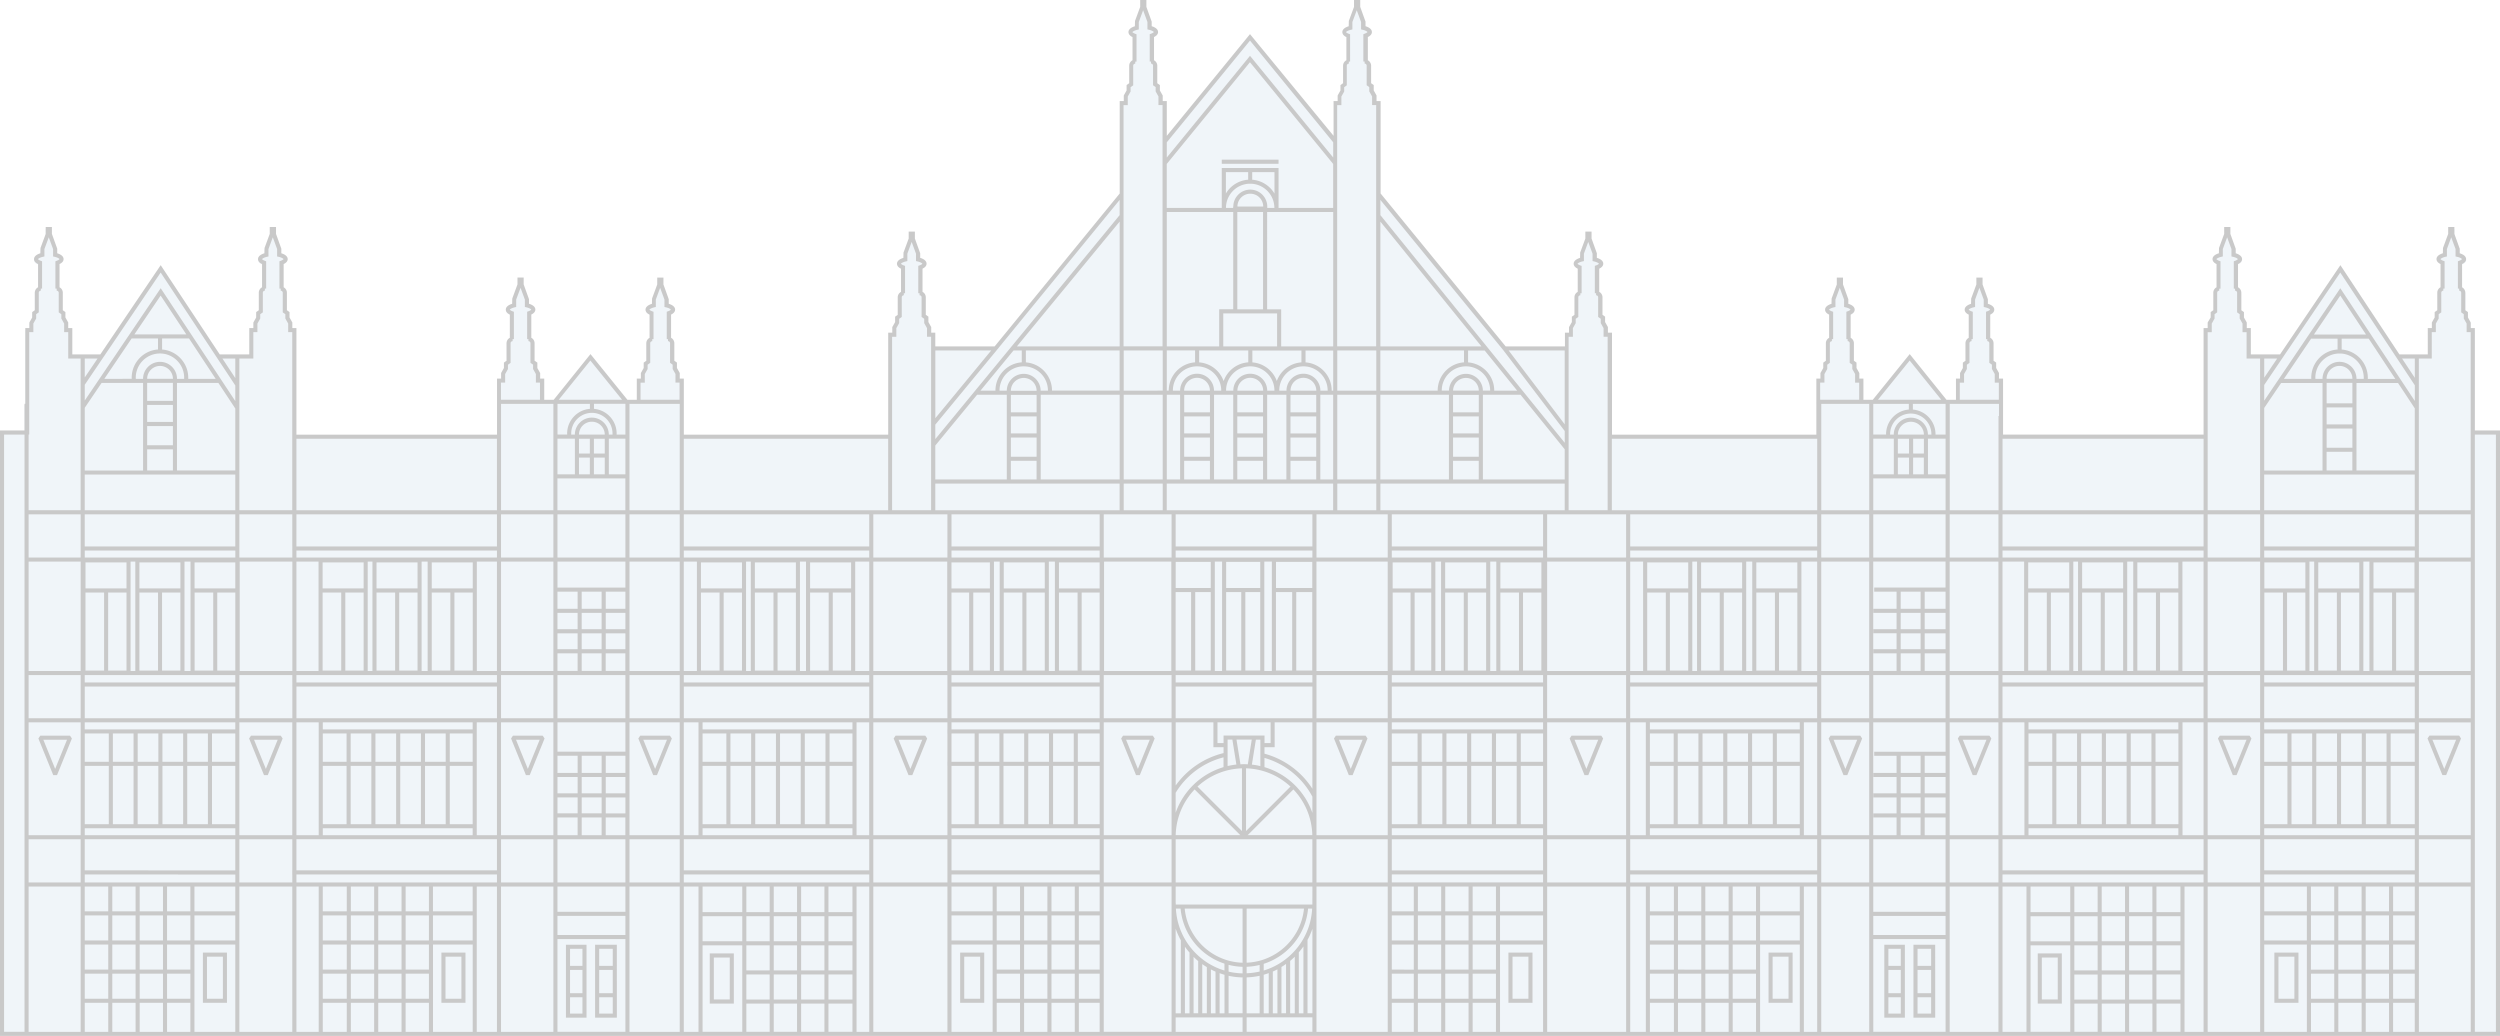
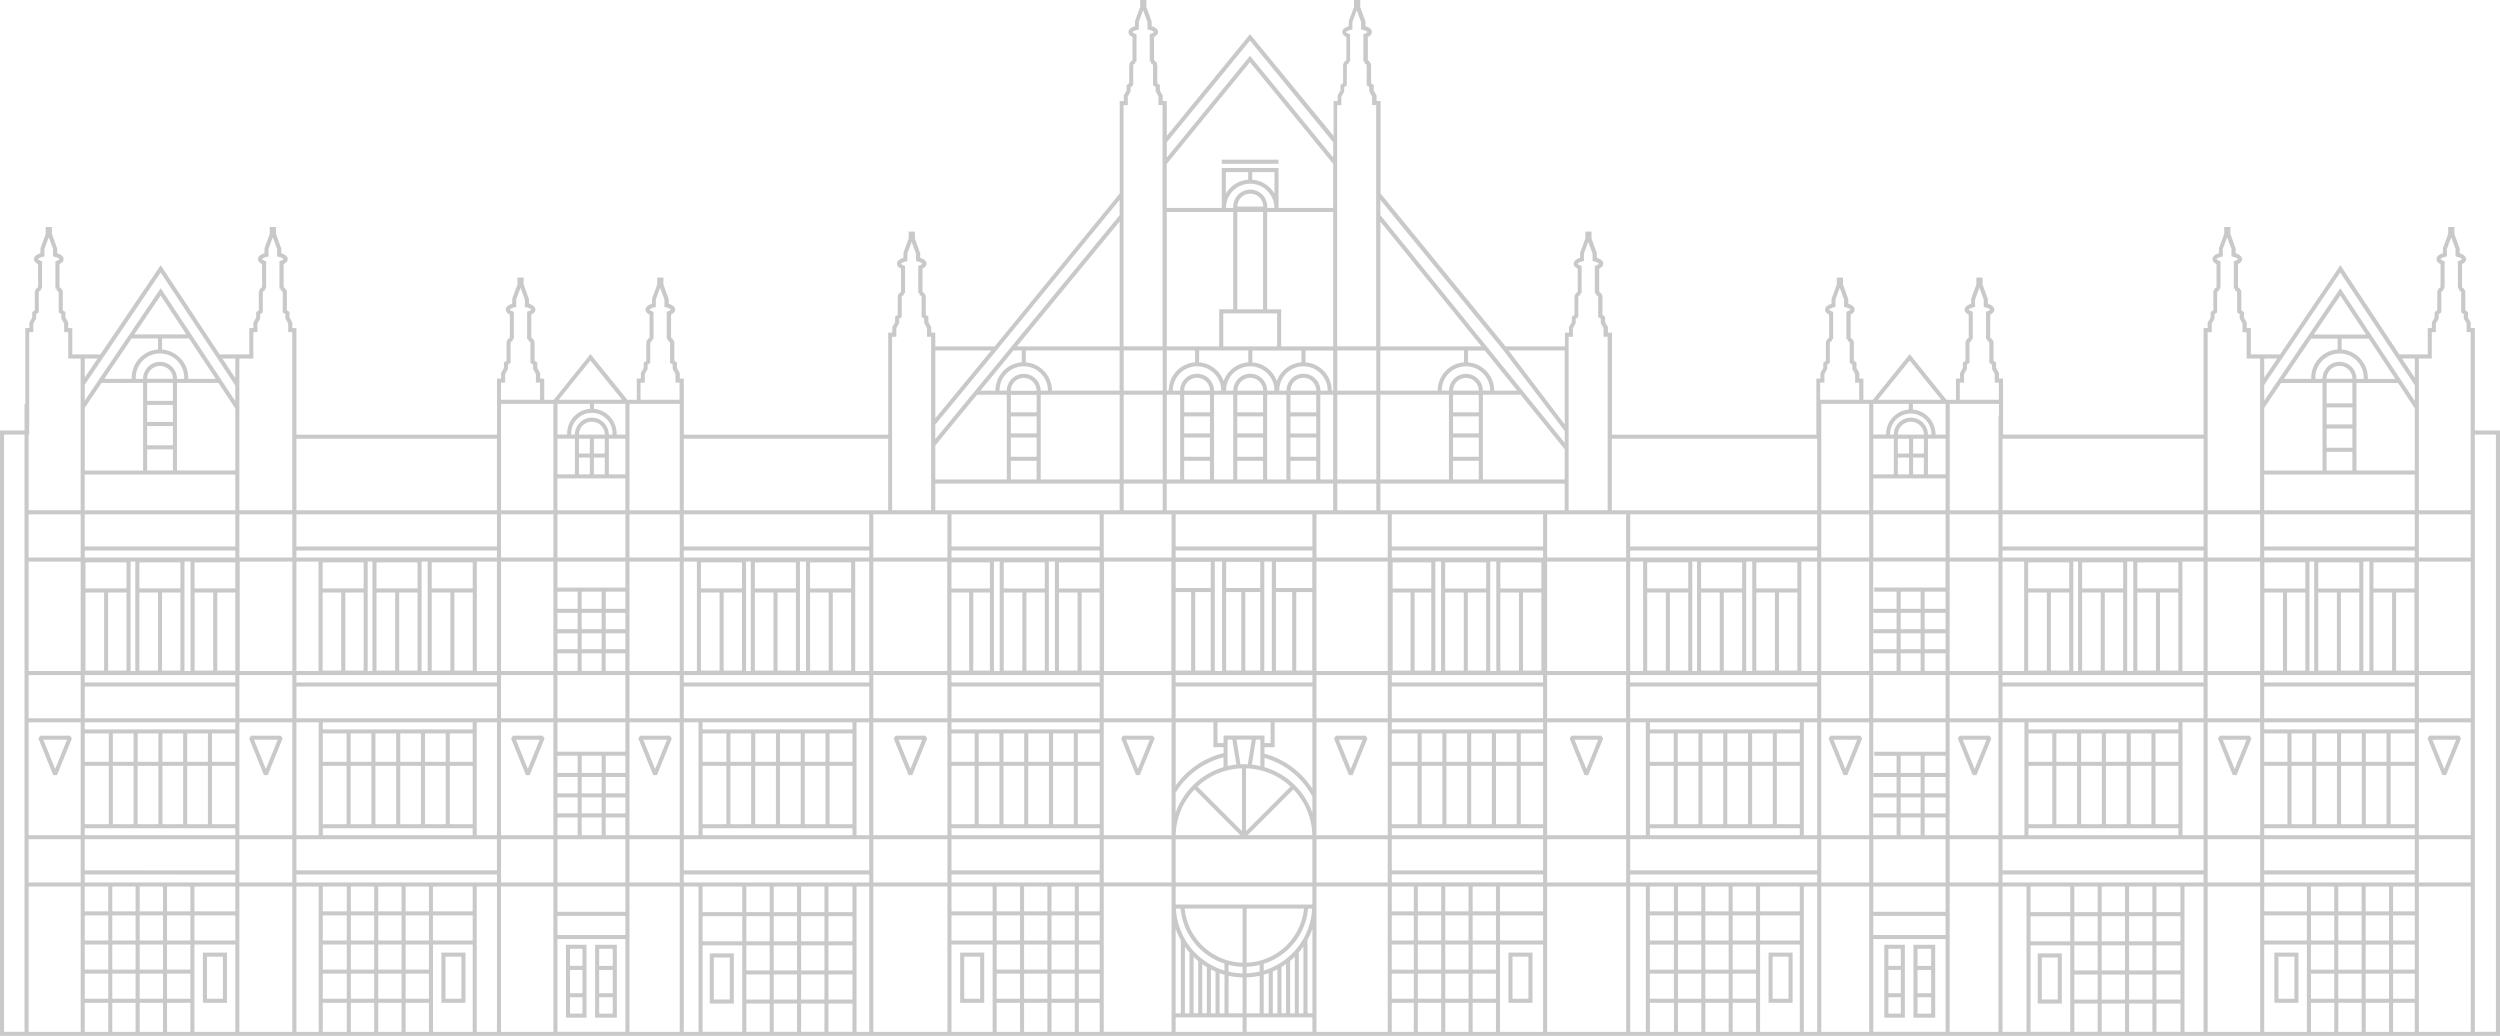
<svg xmlns="http://www.w3.org/2000/svg" width="1156" height="479" fill="none">
-   <path fill-rule="evenodd" clip-rule="evenodd" d="M1144.41 200.013v-47.344h-1.89v-2.929l-1.3-2.319v-2.366l-1.22-.849v-8.345c0-.627-.24-1.23-.69-1.675a2.396 2.396 0 00-.83-.54v-11.337c.47-.207.89-.437 1.2-.715.39-.326.69-.754.69-1.27 0-.302-.14-.58-.31-.81a3.17 3.17 0 00-.71-.651c-.49-.35-1.16-.659-1.93-.889v-2.573l-2.46-6.645v-2.811h-1.95v2.811l-2.46 6.645v2.565c-.76.214-1.43.484-1.93.809-.56.366-1.04.882-1.04 1.541 0 .587.27 1.024.7 1.357.31.254.73.453 1.19.636v11.337c-.31.119-.59.302-.83.54a2.387 2.387 0 00-.69 1.675v8.345l-1.22.849v2.366l-1.3 2.319v2.929h-1.88v12.196h-13.93l-27.05-40.905-27.7 40.905h-14.2v-12.196h-1.88v-2.937l-1.33-2.319v-2.366l-1.2-.849v-8.345a2.396 2.396 0 00-1.51-2.207v-11.345c.47-.207.89-.437 1.2-.715.38-.325.68-.754.68-1.27 0-.302-.14-.58-.3-.81-.19-.23-.42-.453-.71-.651-.5-.35-1.17-.659-1.95-.889v-2.573l-2.57-6.645v-2.803h-1.93v2.811l-2.48 6.645v2.565c-.76.214-1.42.484-1.92.809-.57.366-1.03.882-1.03 1.541 0 .587.27 1.024.69 1.357.32.254.74.453 1.2.636v11.337c-.3.119-.59.302-.82.532a2.387 2.387 0 00-.69 1.675v8.345l-1.21.849v2.366l-1.32 2.319v2.937h-1.89v49.361h-93.677v-26.01h-1.882v-2.93l-1.31-2.342v-2.358l-1.262-.866v-8.336c0-.627-.247-1.231-.691-1.675a2.368 2.368 0 00-.818-.532v-11.338c.476-.199.889-.429 1.207-.707.389-.333.683-.762.683-1.286 0-.31-.135-.587-.318-.818a2.865 2.865 0 00-.714-.643c-.501-.333-1.16-.619-1.938-.81v-2.628l-2.453-6.645v-2.811h-1.937v2.811l-2.47 6.645v2.565c-.762.206-1.421.476-1.921.794-.548.349-1.024.841-1.024 1.469 0 .547.27.984.675 1.318.317.27.738.484 1.207.674v11.33a2.366 2.366 0 00-1.525 2.215v8.416l-1.23.866v2.35L907 173.09v2.93h-1.89v9.797h-4.962l-16.824-20.857-16.864 20.857h-4.962v-9.797h-1.89v-2.93l-1.302-2.342v-2.35l-1.23-.866v-8.344c0-.627-.247-1.231-.691-1.675a2.296 2.296 0 00-.818-.532v-11.338c.476-.199.889-.429 1.207-.707.389-.333.683-.762.683-1.286 0-.302-.135-.58-.31-.818a2.954 2.954 0 00-.707-.643c-.5-.333-1.159-.619-1.929-.81v-2.628l-2.477-6.645v-2.811h-1.929v2.811l-2.462 6.645v2.557c-.802.206-1.476.476-1.969.802-.555.357-.992.849-.992 1.461 0 .548.278.984.675 1.318.317.27.738.484 1.215.675v11.337a2.374 2.374 0 00-1.517 2.207v8.424l-1.207.866v2.35l-1.302 2.342v2.93h-1.89v9.797h-.595v.953h.595v15.26h-95.671v-47.193h-1.89v-2.969l-1.302-2.343v-2.374l-1.207-.849v-8.345a2.37 2.37 0 00-1.524-2.215v-11.337c.476-.199.889-.437 1.207-.707.389-.326.683-.754.683-1.278 0-.302-.135-.58-.31-.81a2.834 2.834 0 00-.715-.643c-.492-.334-1.159-.627-1.929-.81v-2.684l-2.453-6.645v-2.747h-1.882v2.803l-2.549 6.589v2.565c-.762.206-1.421.468-1.921.786-.548.349-1.04.841-1.04 1.477 0 .555.278.992.683 1.318.317.262.738.476 1.207.666v11.338a2.366 2.366 0 00-1.525 2.215v8.345l-1.207.849v2.501l-1.302 2.342v2.97h-1.889v6.32h-28.083l-.087-.111-.024.015-58.038-70.932v-42.42h-1.89v-2.93l-1.302-2.319v-2.366l-1.206-.85v-8.368a2.37 2.37 0 00-.691-1.675 2.38 2.38 0 00-.818-.532V17.34c.476-.199.889-.43 1.207-.7.381-.325.683-.753.683-1.27 0-.301-.135-.587-.31-.817a3.224 3.224 0 00-.715-.667c-.508-.357-1.183-.675-1.969-.873v-2.557l-2.453-6.645V1h-1.937v2.81l-2.477 6.646v2.565c-.762.206-1.421.476-1.922.81-.563.373-1.024.889-1.024 1.548 0 .587.27 1.024.691 1.35.318.253.738.444 1.199.619v11.33a2.37 2.37 0 00-1.525 2.215v8.36l-1.206.85v2.365l-1.303 2.319v2.93h-1.889v11.806h-.016v5.097L578 17.054l-38.975 47.59V47.716h-1.89v-2.93l-1.302-2.318v-2.366l-1.207-.85v-8.368a2.366 2.366 0 00-1.524-2.215V17.34c.476-.198.889-.428 1.207-.698.381-.326.682-.754.682-1.27 0-.302-.135-.58-.309-.81a3.351 3.351 0 00-.707-.66c-.492-.349-1.159-.666-1.937-.888v-2.565l-2.469-6.637V1h-1.938v2.81l-2.453 6.646v2.565c-.762.206-1.429.476-1.929.81-.564.373-1.032.889-1.032 1.548 0 .587.27 1.024.69 1.35.318.253.739.444 1.199.619v11.337a2.51 2.51 0 00-.817.532 2.366 2.366 0 00-.691 1.675v8.36l-1.207.85v2.366l-1.302 2.319v2.93h-1.89v33.226h-.055v9.266l-58.046 70.924h-28.194v-6.288h-1.889v-2.97l-1.318-2.342v-2.366l-1.207-.849v-8.345a2.366 2.366 0 00-1.525-2.215V124.42c.485-.198.898-.436 1.215-.706.389-.334.675-.762.675-1.278 0-.31-.135-.588-.31-.818a2.94 2.94 0 00-.714-.643c-.5-.334-1.159-.62-1.938-.81v-2.684l-2.453-6.645v-2.747h-1.953v2.81l-2.437 6.59v2.565c-.763.206-1.422.468-1.914.786-.548.349-1.032.841-1.032 1.476 0 .556.278.993.683 1.318.317.262.738.477 1.207.667v11.338a2.366 2.366 0 00-1.525 2.215v8.345l-1.207.849v2.501l-1.302 2.342v2.97h-1.889v42.683h-.016v4.509H315.51v-26.01h-1.889v-2.929l-1.303-2.342v-2.35l-1.206-.866v-8.344a2.367 2.367 0 00-1.509-2.208v-11.337c.477-.199.889-.429 1.207-.707.389-.333.683-.762.683-1.286 0-.302-.135-.58-.31-.818a2.865 2.865 0 00-.714-.643c-.501-.333-1.168-.627-1.946-.81v-2.628l-2.453-6.645v-2.811h-1.937v2.811l-2.477 6.645v2.565c-.763.206-1.422.476-1.914.794-.548.349-1.032.841-1.032 1.468 0 .548.278.985.675 1.318.318.27.738.485 1.215.675v11.338c-.302.119-.58.302-.818.532a2.366 2.366 0 00-.691 1.675v8.416l-1.23.866v2.35l-1.303 2.342v2.929h-1.889v9.798h-4.962l-16.864-20.857-16.824 20.857h-4.962v-9.798h-1.89v-2.929l-1.302-2.342v-2.35l-1.23-.866v-8.344a2.371 2.371 0 00-1.525-2.216v-11.337c.476-.199.889-.429 1.207-.707.389-.333.675-.762.675-1.286 0-.302-.135-.58-.31-.818a2.865 2.865 0 00-.714-.643c-.493-.333-1.16-.619-1.93-.81v-2.628l-2.477-6.645v-2.811h-1.937v2.803l-2.644 6.645v2.573c-.762.206-1.429.476-1.929.794-.548.349-1.04.841-1.04 1.469 0 .547.277.984.674 1.317.318.27.739.485 1.215.675v11.338a2.526 2.526 0 00-.818.532 2.37 2.37 0 00-.69 1.675v8.424l-1.207.866v2.35l-1.302 2.342v2.929h-1.89v11.195h-.04v14.815h-93.71v-49.36h-1.89v-2.937l-1.318-2.319v-2.366l-1.207-.849v-8.345a2.37 2.37 0 00-.69-1.675 2.382 2.382 0 00-.818-.532v-11.346c.476-.206.889-.436 1.207-.714.381-.326.683-.754.683-1.27 0-.302-.135-.58-.31-.81a3.108 3.108 0 00-.707-.651c-.5-.35-1.167-.659-1.953-.89v-2.572l-2.453-6.645v-2.811h-1.953v2.811l-2.477 6.645v2.564c-.763.215-1.422.485-1.922.81-.564.366-1.024.882-1.024 1.541 0 .587.27 1.024.691 1.357.317.254.738.453 1.199.635v11.338c-.302.119-.58.302-.818.532a2.366 2.366 0 00-.691 1.675v8.345l-1.207.849v2.366l-1.326 2.319v2.937h-1.889v12.195h-14.395l-27.066-40.904L46.2 164.88H32.528v-12.195h-1.89v-2.929l-1.301-2.319v-2.366l-1.207-.849v-8.345a2.368 2.368 0 00-1.524-2.215v-11.338c.484-.206.897-.444 1.214-.714.381-.334.667-.754.667-1.27 0-.302-.135-.58-.31-.81a3.103 3.103 0 00-.706-.651c-.5-.35-1.167-.659-1.945-.89v-2.572l-2.454-6.645v-2.811H21.12v2.811l-2.453 6.645v2.564c-.762.215-1.421.485-1.922.81-.563.366-1.024.882-1.024 1.541 0 .587.27 1.024.683 1.357.318.254.739.453 1.199.635v11.33a2.368 2.368 0 00-1.548 2.223v8.345l-1.207.849v2.366l-1.302 2.319v2.929h-1.89v34.545h-.301v12.791H0v278.941h1156V200.013h-11.59z" fill="#025EA1" fill-opacity=".06" />
  <g clip-path="url(#clip0_0_141)" fill="#C9C9C9">
    <path d="M1144.36 199.058v-47.353h-1.89v-2.586l-1.3-2.323v-2.492l-1.21-.849v-8.1c0-1.095-.62-2.039-1.51-2.511v-10.743c1.53-.718 1.87-1.624 1.87-2.285 0-1.171-1.04-2.115-2.96-2.7v-2.133l-2.46-6.816v-3.191h-2.86v3.191l-2.4 6.495-.06 2.454c-1.9.585-2.94 1.529-2.94 2.7 0 .661.34 1.567 1.87 2.285v10.743a2.805 2.805 0 00-1.51 2.511v8.1l-1.21.849v2.492l-1.3 2.323v2.586h-1.89v12.178h-13.11l-27.29-41.273-27.92 41.273h-13.5v-12.178h-1.88v-2.586l-1.3-2.323v-2.492l-1.21-.849v-8.1c0-1.095-.62-2.039-1.53-2.511v-10.743c1.53-.718 1.87-1.624 1.87-2.285 0-1.171-1.04-2.115-2.95-2.7v-2.133l-2.45-6.816v-3.191h-2.87v3.191l-2.39 6.495-.06 2.454c-1.91.585-2.94 1.529-2.94 2.7 0 .661.34 1.567 1.86 2.285v10.743c-.9.472-1.5 1.416-1.5 2.511v8.1l-1.21.849v2.492l-1.4 2.323v2.586h-1.89v49.26h-92.719v-25.904h-1.887v-2.587l-1.301-2.322v-2.493l-1.208-.849v-8.1a2.83 2.83 0 00-1.529-2.511v-10.743c1.529-.718 1.868-1.624 1.868-2.285 0-1.17-1.037-2.114-2.962-2.7v-2.114l-2.453-6.816v-3.191h-2.868v3.191l-2.396 6.495-.057 2.454c-1.906.586-2.944 1.53-2.944 2.7 0 .661.34 1.567 1.868 2.285v10.743a2.814 2.814 0 00-1.509 2.511v8.1l-1.208.849v2.493l-1.302 2.322v2.587h-1.887v9.799h-4.358l-17.02-21.147-17.096 21.147h-4.321v-9.799h-1.887v-2.587l-1.302-2.322v-2.512l-1.207-.849v-8.1a2.849 2.849 0 00-1.51-2.511v-10.743c1.528-.718 1.868-1.624 1.868-2.285 0-1.17-1.038-2.114-2.943-2.7v-2.114l-2.453-6.816v-3.191h-2.869v3.191l-2.396 6.495-.057 2.454c-1.905.586-2.962 1.53-2.962 2.7 0 .661.34 1.567 1.868 2.285v10.743a2.813 2.813 0 00-1.51 2.511v8.1l-1.207.849v2.493l-1.302 2.322v2.587h-1.887v25.923h-94.497v-47.164h-1.887v-2.606l-1.302-2.322v-2.492l-1.207-.85v-8.1a2.849 2.849 0 00-1.51-2.511v-10.743c1.529-.717 1.868-1.623 1.868-2.284 0-1.171-1.038-2.115-2.962-2.7v-2.115l-2.453-6.816v-3.191h-2.868v3.191l-2.397 6.495-.056 2.455c-1.906.585-2.944 1.529-2.944 2.7 0 .66.34 1.567 1.868 2.284v10.743a2.812 2.812 0 00-1.509 2.511v8.1l-1.208.85v2.492l-1.302 2.322v2.587h-1.887v6.344h-27.398L638.4 89.475V46.73h-1.887v-2.587l-1.302-2.322v-2.493l-1.207-.85v-8.1a2.848 2.848 0 00-1.51-2.51V17.106c1.529-.718 1.868-1.624 1.868-2.285 0-1.17-1.038-2.114-2.943-2.7v-2.114l-2.453-6.816V0h-2.869v3.19l-2.396 6.496-.057 2.454c-1.905.585-2.943 1.53-2.943 2.7 0 .66.34 1.567 1.868 2.285v10.743a2.829 2.829 0 00-1.528 2.51v8.1l-1.208.85v2.492l-1.302 2.323v2.586h-1.887v16.068L578 15.784l-38.474 47.032V46.748h-1.887v-2.586l-1.302-2.323v-2.492l-1.208-.85v-8.1a2.847 2.847 0 00-1.509-2.51V17.106c1.528-.718 1.868-1.624 1.868-2.285 0-1.17-1.038-2.114-2.944-2.7v-2.114l-2.453-6.816V0h-2.868v3.19l-2.396 6.496-.057 2.454c-1.906.585-2.962 1.53-2.962 2.7 0 .66.339 1.567 1.868 2.285v10.743a2.83 2.83 0 00-1.529 2.51v8.1l-1.207.85v2.492l-1.302 2.323v2.586h-1.887v42.746l-57.834 70.708h-27.436v-6.344h-1.887v-2.606l-1.302-2.322v-2.492l-1.207-.85v-8.1a2.849 2.849 0 00-1.51-2.511v-10.743c1.528-.717 1.868-1.623 1.868-2.284 0-1.171-1.038-2.115-2.944-2.7v-2.115l-2.453-6.816v-3.191h-2.868v3.191l-2.396 6.495-.057 2.455c-1.905.585-2.962 1.529-2.962 2.7 0 .66.34 1.567 1.868 2.284v10.743a2.829 2.829 0 00-1.528 2.511v8.1l-1.208.85v2.492l-1.302 2.322v2.587h-1.887v47.145h-94.497v-25.923h-1.887v-2.587l-1.302-2.322v-2.493l-1.207-.849v-8.1a2.849 2.849 0 00-1.51-2.511v-10.743c1.529-.718 1.868-1.624 1.868-2.285 0-1.17-1.037-2.114-2.943-2.7v-2.114l-2.453-6.816v-3.191h-2.868v3.191l-2.397 6.495-.056 2.454c-1.906.586-2.963 1.53-2.963 2.7 0 .661.34 1.567 1.868 2.285v10.743a2.812 2.812 0 00-1.509 2.511v8.1l-1.208.849v2.493l-1.302 2.322v2.587h-1.887v9.799h-4.321l-17.095-21.147-17.02 21.147h-4.359v-9.799h-1.887v-2.587l-1.302-2.322v-2.512l-1.283-.868v-8.1a2.849 2.849 0 00-1.51-2.511v-10.743c1.529-.717 1.868-1.624 1.868-2.285 0-1.17-1.037-2.114-2.943-2.699v-2.115l-2.453-6.816v-3.191h-2.868v3.191l-2.397 6.495-.056 2.454c-1.906.586-2.944 1.53-2.944 2.7 0 .661.34 1.567 1.868 2.285v10.743a2.83 2.83 0 00-1.528 2.511v8.1l-1.208.849v2.493l-1.302 2.322v2.587h-1.887v25.923h-92.76v-49.279h-1.887v-2.586l-1.302-2.323v-2.492l-1.208-.849v-8.1a2.85 2.85 0 00-1.509-2.511v-10.743c1.528-.718 1.868-1.624 1.868-2.285 0-1.171-1.038-2.115-2.944-2.7v-2.133l-2.453-6.816v-3.191h-2.906v3.191l-2.396 6.495-.057 2.454c-1.906.585-2.962 1.529-2.962 2.7 0 .661.339 1.548 1.868 2.285v10.743a2.813 2.813 0 00-1.51 2.511v8.1l-1.207.849v2.492l-1.302 2.323v2.586h-1.887v12.178H101.61L74.307 122.61 46.38 163.883H33.436v-12.178H31.55v-2.586l-1.302-2.323v-2.492l-1.207-.849v-8.1a2.849 2.849 0 00-1.51-2.511v-10.743c1.528-.718 1.868-1.624 1.868-2.285 0-1.171-1.038-2.115-2.943-2.7v-2.133l-2.453-6.816v-3.191h-2.868v3.191l-2.397 6.495-.056 2.454c-1.906.585-2.944 1.529-2.944 2.7 0 .661.34 1.548 1.868 2.285v10.743a2.813 2.813 0 00-1.51 2.511v8.1l-1.207.849v2.492l-1.302 2.323v2.586H11.7v35.024h-.359v12.329H0V479h1156V199.058h-11.64zm-19.91-33.287v-12.178h1.89v-3.983l1.3-2.323v-2.001l1.21-.85v-9.081c0-.51.41-.944.94-.944v-.944h.59v-12.65l-.63-.227c-.96-.359-1.22-.717-1.26-.755.04-.113.53-.661 2.23-1.076l.73-.17v-3.418l2-5.437 2 5.437v3.418l.74.17c1.7.396 2.19.963 2.22 1.038-.01.076-.3.434-1.26.793l-.62.227v12.65h.58v.944c.51 0 .95.415.95.944v9.081l1.2.85v2.001l1.31 2.323v3.983h1.88v82.339h-23.98v-70.161h5.98zM584.34 448.772v-3.096c11.076-3.55 19.435-13.462 20.511-25.527h1.887c-.68 13.538-9.907 24.847-22.398 28.623zm-9.774-1.718v3.04c-2.227-.057-4.397-.321-6.472-.812v-3.134c2.075.528 4.245.831 6.472.906zm1.887-.019a28.593 28.593 0 006-.849v3.058a31.414 31.414 0 01-6 .793v-3.002zm0-1.888V420.13h26.511c-1.321 13.764-12.737 24.488-26.511 25.017zm-1.887.019c-13.926-.415-25.417-11.177-26.757-25.017h26.757v25.017zm-28.662-25.036c1.075 12.008 9.302 21.864 20.284 25.451v3.191c-12.51-3.757-21.756-15.085-22.454-28.642h2.17zm-2.284 9.252a32.873 32.873 0 002.397 5.4v33.777h-2.397v-39.177zm4.284 8.383c.66.944 1.377 1.831 2.132 2.7v28.094h-2.132v-30.794zm4 4.701c.679.661 1.377 1.322 2.132 1.926v24.148h-2.132v-26.074zm4.019 3.342c.679.491 1.396.944 2.113 1.378v21.354h-2.113v-22.732zm4 2.454c.698.359 1.397.718 2.133 1.02v19.277h-2.133v-20.297zm4.019 1.737c.736.265 1.491.51 2.265.737v17.823h-2.265v-18.56zm4.152 1.209c2.094.453 4.264.717 6.472.755v16.577h-6.472v-17.332zm8.359.736a34.743 34.743 0 006-.736v17.351h-6v-16.615zm7.887-1.227a33.592 33.592 0 002.321-.755v18.597h-2.321v-17.842zm4.208-1.473a44.775 44.775 0 002.132-1.019v20.334h-2.132v-19.315zm4-2.114a31.632 31.632 0 002.113-1.398v22.808h-2.113v-21.41zm4.019-2.814c.736-.604 1.434-1.265 2.132-1.925v26.168h-2.132v-24.243zm4.001-3.965a33.147 33.147 0 002.132-2.718v30.926h-2.132v-28.208zm4.019-5.739c.905-1.624 1.641-3.361 2.264-5.136v39.064h-2.264v-33.928zm2.245-17.049v.679h-63.174v-.679h-.038v-7.628h63.231l-.019 7.628zm-63.212-9.516v-19.976h63.212v19.976H543.62zM108.8 217.542H81.835v-40.461h19.153L108.8 188.9v28.642zm-46.003-42.349l-.02-.548c0-6.174 5.02-11.196 11.19-11.196s11.19 5.022 11.19 11.196v.548h-3.303v-.038c-.019-4.324-3.528-7.835-7.85-7.835-4.32 0-7.83 3.511-7.849 7.835v.038h-3.358zm17.152 30.7H68.042V197H79.95v8.893zm0-28.85v8.308H68.042v-8.308H79.95zm-11.907-1.888c.02-3.285 2.68-5.947 5.963-5.947s5.944 2.662 5.963 5.947H68.041zm11.907 19.957H68.042v-7.873H79.95v7.873zm-11.907 12.669H79.95v9.761H68.042v-9.761zm19.001-32.588v-.548c0-6.872-5.34-12.518-12.095-13.027v-5.117h12.454l12.34 18.692H87.043zm-24.888-20.58l12.133-17.937 11.85 17.937H62.155zm-1.283 1.888h12.19v5.098c-6.793.472-12.171 6.136-12.171 13.065l.019.51H48.248l12.624-18.673zm-13.907 20.58h19.19v40.48H39.191V188.56l7.774-11.479zm-7.774 42.349H108.8v16.502H39.172V219.43h.02zm69.609 18.39v14.859H39.172V237.82H108.8zm148.972-34.986h8.057v16.483h-8.057v-16.483zm6.358-2.379c0-5.268 4.284-9.554 9.548-9.554 5.265 0 9.548 4.286 9.548 9.554v.491h-1.717c-.019-4.324-3.529-7.836-7.85-7.836s-7.83 3.512-7.849 7.836h-1.698l.018-.491zm15.511 9.251h-5.019v-6.834h5.019v6.834zm-11.925-6.834h5.019v6.834h-5.019v-6.834zm0-1.926c.018-3.285 2.679-5.947 5.962-5.947s5.944 2.662 5.963 5.947h-11.925zm0 10.649h5.019v7.722h-5.019v-7.722zm6.906 0h5.019v7.722h-5.019v-7.722zm6.906-8.723v-.038h7.661v16.483h-7.661v-16.445zm7.661-1.926h-4.057v-.491c0-5.985-4.604-10.894-10.473-11.404v-2.322h14.53v14.217zm-16.416-11.895c-5.888.472-10.529 5.4-10.529 11.423l.018.453h-4.472v-14.198h14.983v2.322zm-15.001 32.154h31.398v14.727h-31.417v-14.727h.019zm31.417 16.615v19.975h-31.417V237.82h31.417zm148.896 0v19.975h-34.266V237.82h34.266zm79.628-77.656h-47.494l47.513-57.718v57.718h-.019zm120.574-57.68l46.72 57.68h-46.72v-57.68zm85.232 93.704l-25.926-34.136h25.926v34.136zm28.398 41.632v19.975h-36.512V237.82h36.512zm114.932-51.072h15.793v2.624c-5.887.472-10.528 5.4-10.528 11.423v.132h-5.907v-14.198h.642v.019zm-.642 16.086h9.492v16.483h-9.492v-16.483zm7.775-2.058c0-5.268 4.283-9.554 9.547-9.554 5.265 0 9.548 4.286 9.548 9.554v.17h-1.604c-.019-4.324-3.547-7.817-7.906-7.817-4.34 0-7.887 3.512-7.887 7.817h-1.698v-.17zm15.623 8.93h-4.962v-6.834h4.962v6.834zm-12.038-6.834h5.17v6.834h-5.17v-6.834zm.019-1.926c.018-3.266 2.698-5.929 6-5.929s6 2.663 6.019 5.929h-12.019zm-.019 10.649h5.17v7.722h-5.17v-7.722zm7.057 0h4.962v7.722h-4.962v-7.722zm6.868-8.723v-.038h8.152v16.483h-8.152v-16.445zm8.152-1.926h-4.661v-.17c0-5.985-4.604-10.894-10.472-11.404v-2.643h15.133v14.217zm-33.437 20.259h33.437v14.727h-33.437v-14.727zm33.437 16.615v19.975h-33.437V237.82h33.437zm169.026-81.243h12.23v5.022c-6.79.472-12.17 6.136-12.17 13.065l.02.51h-12.66l12.58-18.597zm47.93 60.965h-26.96v-40.461h19.21l7.75 11.744v28.717zm-45.96-42.349l-.02-.548c0-6.174 5.02-11.196 11.19-11.196s11.19 5.022 11.19 11.196v.548h-3.36v-.038c0-4.324-3.51-7.854-7.85-7.854-4.32 0-7.85 3.53-7.85 7.854v.038h-3.3zm17.11 31.832h-11.91v-8.892h11.91v8.892zm-11.93-31.87c0-3.285 2.68-5.966 5.97-5.966 3.28 0 5.96 2.681 5.96 5.966h-11.93zm11.93 1.888v9.44h-11.91v-9.44h11.91zm0 19.202h-11.91v-7.874h11.91v7.874zm-11.93 12.668h11.91v8.629h-11.91v-8.629zm19.06-33.72v-.548c0-6.872-5.34-12.518-12.09-13.027v-5.023h12.51l12.3 18.617h-12.72v-.019zm-24.92-20.505l12.19-18.012 11.9 18.012h-24.09zm-15.16 22.393h19.14v40.48h-26.97v-28.925l7.83-11.555zm-7.83 42.349h69.61v16.502h-69.62V219.43h.01zm69.63 18.39v14.859h-69.63V237.82h69.63zm25.87 170.227h-23.98v-19.976h23.98v19.976zm-25.87 53.772h-10.02v-11.593h10.02v11.593zm-24.59-25.055v11.593h-10.77v-11.593h10.77zm-10.77-1.888v-11.593h10.77v11.593h-10.77zm12.66 1.888h10.78v11.593h-10.78v-11.593zm0-1.888v-11.593h10.78v11.593h-10.78zm0-13.481v-11.46h10.78v11.46h-10.78zm-1.89 0h-10.77v-11.46h10.77v11.46zm-12.66 0h-10.77v-11.46h10.77v11.46zm-12.64 0h-19.72v-11.46h19.72v11.46zm-19.74 1.888h19.72v11.593h-19.72v-11.593zm21.63 0h10.77v11.593h-10.77v-11.593zm10.75 13.481v11.593h-10.77v-11.593h10.77zm-10.75 13.462h10.77v11.593h-10.77v-11.593zm12.64 0h10.77v11.593h-10.77v-11.593zm12.66 0h10.78v11.593h-10.78v-11.593zm22.7-1.888h-10.02v-11.593h10.02v11.593zm0-13.462h-10.02v-11.593h10.02v11.593zm0-13.481h-10.02v-11.46h10.02v11.46zm-69.63-13.348v-3.701h69.63v3.701h-69.63zm-38.73 54.13h-11.099v-11.592h11.099v11.592zm-50.951-52.242v11.838h-18.36v-11.838h18.36zm25.322 27.188v11.593h-10.774v-11.593h10.774zm-10.774-1.888v-11.593h10.774v11.593h-10.774zm12.661 1.888h10.775v11.593h-10.775v-11.593zm0-1.888v-11.593h10.775v11.593h-10.775zm0-13.462v-11.838h10.775v11.838h-10.775zm-1.887 0h-10.774v-11.838h10.774v11.838zm-12.661 0h-10.774v-11.838h10.774v11.838zm-31.021 1.888h18.36v11.593h-18.36v-11.593zm20.247 0h10.774v11.593h-10.774v-11.593zm10.774 13.462v11.593h-10.774v-11.593h10.774zm-10.774 13.481h10.774v11.592h-10.774v-11.592zm12.661 0h10.774v11.592h-10.774v-11.592zm12.661 0h10.775v11.592h-10.775v-11.592zm23.742-1.888h-11.099v-11.593h11.099v11.593zm0-13.481h-11.099v-11.593h11.099v11.593zm0-13.462h-11.099v-11.838h11.099v11.838zm-82.274-13.726v-3.701h92.964v3.701h-92.964zm-26.322 24.299h-33.437v-8.836h33.437v8.836zm0-10.724h-33.437v-11.706h33.437v11.706zm-33.437-13.575v-19.976h33.437v19.976h-33.437zm-33.983 26.829h-18.36v-11.593h18.36v11.593zm-20.246 26.943h-10.775v-11.593h10.775v11.593zm-37.965-51.884v11.46h-11.095v-11.46h11.095zm37.965 0v11.46h-10.775v-11.46h10.775zm-12.662 11.46h-10.774v-11.46h10.774v11.46zm-36.398 1.888h11.095v11.593h-11.095v-11.593zm12.982 0h10.774v11.593H775.9v-11.593zm-12.982 13.481h11.095v11.593h-11.095v-11.593zm12.982 0h10.774v11.593H775.9v-11.593zm12.661 0h10.774v11.593h-10.774v-11.593zm0-1.888v-11.593h10.774v11.593h-10.774zm-1.887-13.481H775.9v-11.46h10.774v11.46zm-23.756 28.831h11.095v11.593h-11.095v-11.593zm12.982 0h10.774v11.593H775.9v-11.593zm12.661 0h10.774v11.593h-10.774v-11.593zm23.417-1.888h-10.775v-11.593h10.775v11.593zm-10.775-13.462v-11.593h10.775v11.593h-10.775zm31.021-13.481h-18.36v-11.46h18.36v11.46zm-78.42-13.348v-3.701h86.458v3.701h-86.458zM643.57 388.071h69.948v14.387H643.57v-14.387zm-135.084 14.368h-68.514v-14.387h68.514v14.387zm-114.309 59.738h-11.095v-11.592h11.095v11.592zm-50.947-52.242v11.838h-18.36v-11.838h18.36zm25.322 27.188v11.593h-10.774v-11.593h10.774zm-10.774-1.888v-11.593h10.774v11.593h-10.774zm12.661 1.888h10.775v11.593h-10.775v-11.593zm0-1.888v-11.593h10.775v11.593h-10.775zm0-13.462v-11.838h10.775v11.838h-10.775zm-1.887 0h-10.774v-11.838h10.774v11.838zm-12.661 0h-10.774v-11.838h10.774v11.838zm-31.021 1.888h18.36v11.593h-18.36v-11.593zm20.247 0h10.774v11.593h-10.774v-11.593zm10.774 13.462v11.593h-10.774v-11.593h10.774zm-10.774 13.481h10.774v11.592h-10.774v-11.592zm12.661 0h10.774v11.592h-10.774v-11.592zm12.661 0h10.775v11.592h-10.775v-11.592zm23.738-1.888h-11.095v-11.593h11.095v11.593zm0-13.481h-11.095v-11.593h11.095v11.593zm0-13.462h-11.095v-11.838h11.095v11.838zm-77.987-13.726v-3.701h85.742v3.701H316.19zm-27.001 24.299h-31.417v-8.836h31.417v8.836zm0-10.724h-31.417v-11.706h31.417v11.706zm-31.417-13.575v-19.976h31.417v19.976h-31.417zm-39.211 26.829h-18.359v-11.593h18.359v11.593zm-20.227 26.943h-10.775v-11.593h10.775v11.593zm-37.984-51.884v11.46h-11.095v-11.46h11.095zm37.984 0v11.46h-10.775v-11.46h10.775zm-12.661 11.46h-10.775v-11.46h10.775v11.46zm-36.418 1.888h11.095v11.593h-11.095v-11.593zm12.982 0h10.774v11.593h-10.774v-11.593zm-12.982 13.481h11.095v11.593h-11.095v-11.593zm12.982 0h10.774v11.593h-10.774v-11.593zm12.661 0h10.775v11.593h-10.775v-11.593zm0-1.888v-11.593h10.775v11.593h-10.775zm-1.887-13.481h-10.774v-11.46h10.774v11.46zm-23.756 28.831h11.095v11.593h-11.095v-11.593zm12.982 0h10.774v11.593h-10.774v-11.593zm12.661 0h10.775v11.593h-10.775v-11.593zm23.436-1.888h-10.775v-11.593h10.775v11.593zm-10.775-13.462v-11.593h10.775v11.593h-10.775zm31.002-13.481h-18.359v-11.46h18.359v11.46zm-81.495-13.348v-3.701h92.723v3.701h-92.723zM108.8 434.876H89.912v-11.593H108.8v11.593zm-20.775 26.943H77.25v-11.593h10.775v11.593zm0-51.884v11.46H77.25v-11.46h10.775zm-12.662 11.46H64.59v-11.46h10.774v11.46zm-36.172 1.888H50.06v11.593H39.19v-11.593zm12.737 0h10.774v11.593H51.928v-11.593zM39.19 436.764h10.87v11.593H39.19v-11.593zm12.737 0h10.774v11.593H51.928v-11.593zm12.661 0h10.774v11.593H64.59v-11.593zm0-1.888v-11.593h10.774v11.593H64.59zm-1.887-13.481H51.928v-11.46h10.774v11.46zm-12.661 0H39.172v-11.46h10.869v11.46zm-10.85 28.831h10.87v11.593H39.19v-11.593zm12.737 0h10.774v11.593H51.928v-11.593zm12.661 0h10.774v11.593H64.59v-11.593zm23.436-1.888H77.25v-11.593h10.775v11.593zM77.25 434.876v-11.593h10.775v11.593H77.25zm31.55-13.481H89.912v-11.46H108.8v11.46zm-69.609-13.348v-3.701l69.627.038v3.682H39.191v-.019zM13.227 259.683h24.077v50.581H13.227v-50.581zm25.964-5.116h69.627v3.228H39.191v-3.228zm190.598 3.228h-92.723v-3.228h92.723v3.228zm86.401-3.228h85.742v3.228H316.19v-3.228zm192.296-16.747v14.859h-68.514V237.82h68.514zm-46.305-57.19v-.037c0-6.174 5.019-11.197 11.189-11.197 6.171 0 11.19 5.023 11.19 11.197v.037h-3.359c-.056-4.286-3.547-7.76-7.831-7.76-4.283 0-7.774 3.474-7.83 7.76h-3.359zm17.152 30.568h-11.906v-8.893h11.906v8.893zm0-10.781h-11.906v-7.873h11.906v7.873zm0-19.711h-11.906c0-3.285 2.679-5.947 5.962-5.947 3.265 0 5.925 2.662 5.944 5.947zm0 1.888v8.062h-11.906v-8.062h11.906zm-11.925 30.492h11.906v8.629h-11.906v-8.629zm13.812-30.492v-.076h36.512v39.197H481.22v-39.121zm38.38-.076h18.039v39.197H519.6v-39.197zm44.154-20.466h13.453v5.494c-5.283.359-9.698 3.871-11.397 8.666-1.698-4.776-6.075-8.269-11.321-8.647v-5.494h9.265v-.019zm25.567-72.54c-2.132-3.587-5.906-6.079-10.302-6.4v-3.53h10.302v9.93zm-12.17-6.419a13.107 13.107 0 00-10.303 6.382v-9.893h10.303v3.511zM566.848 96.14h.038c0-6.174 5.019-11.196 11.189-11.196 6.171 0 11.19 5.022 11.19 11.196h.056-3.339v-.604c0-4.324-3.51-7.855-7.85-7.855-4.321 0-7.831 3.512-7.849 7.817h-.076v.642h-3.359zm5.34-.642a5.958 5.958 0 015.963-5.929 5.97 5.97 0 015.963 5.929h-11.926zm-.056 2.53h11.906v44.992h-11.906V98.028zm13.793 46.88h4.604v15.256h-24.888v-15.256h20.284zm80.741 35.685c0-6.174 5.019-11.197 11.19-11.197 6.17 0 11.189 5.023 11.189 11.197v.037h-3.359c-.056-4.286-3.547-7.76-7.83-7.76-4.303 0-7.775 3.474-7.831 7.76h-3.359v-.037zm17.133 30.605h-11.906v-8.893h11.906v8.893zm0-10.781h-11.906v-7.873h11.906v7.873zm-11.925 12.669h11.906v8.629h-11.906v-8.629zm11.925-22.43h-11.906v-8.062h11.906v8.062zm-11.887-10.026c.056-3.247 2.698-5.871 5.944-5.871 3.245 0 5.887 2.624 5.943 5.871h-11.887zm-1.925 1.888v39.197h-31.719v-39.197h31.719zM636.4 221.715h-18.039v-39.197H636.4v39.197zm117.404 32.852h86.458v3.228h-86.458v-3.228zm172.162 0h92.964v3.228h-92.964v-3.228zm121.004 0h69.63v3.228h-69.63v-3.228zm69.63 147.872h-69.63v-14.387h69.63v14.387zm-69.63-16.256v-3.191h69.63v3.191h-69.63zm-28.04 16.256h-92.964v-14.387h92.964v14.387zm-178.668 0h-86.458v-14.387h86.458v14.387zm-261.394-48.882l1.849-11.536h2.076v12.235a26.738 26.738 0 00-3.925-.699zm-3.642-.207c-.547 0-1.094.056-1.641.075l-1.831-11.422h7.057l-1.83 11.422c-.585-.019-1.151-.075-1.755-.075zm-5.377-11.347l1.849 11.517a36.373 36.373 0 00-4.057.698v-12.234h2.208v.019zm-4.076-1.888v3.492h-2.812v-9.61h24.568v9.61h-2.812v-3.492h-18.944zm0 5.381v2.737c-8.906 2.153-16.813 7.515-22.134 14.972v-29.189h17.435v11.498h4.699v-.018zm-22.153 21.089c4.944-8.156 12.963-14.047 22.134-16.388v4.531c-10.34 3.059-18.586 10.97-22.134 21.09v-9.233zm30.663-11.309v29l-20.549-20.561c5.453-5.041 12.624-8.194 20.549-8.439zm1.887 0c7.925.226 15.114 3.398 20.548 8.439l-20.548 20.561v-29zm8.528-.548v-4.267a36.367 36.367 0 0122.153 17.918v7.514c-3.529-10.158-11.793-18.106-22.153-21.165zm22.153 9.988a38.264 38.264 0 00-22.153-16.218v-3.002h4.699v-11.499h17.454v30.719zm-63.231-32.588v-14.67h63.231v14.67H543.62zm-35.134 48.976h-10.095v-26.961h10.095v26.961zm-70.401 1.888v3.191h-34.266v-52.167h34.266v3.248h-.019v1.888h.019v13.103h-.019v1.888h.019v26.961h-.019l.019 1.888zm-36.153 19.447H316.19v-14.387h85.742v14.387zm-172.143 0h-92.723v-14.387h92.723v14.387zm-120.989.038l-69.628-.038v-14.387H108.8v14.425zm-69.609-16.294v-3.191h69.627v3.191H39.191zm133.028-126.5v50.581h-2.189v-50.581h2.189zm27.417 14.293h8.604v36.118h-8.604v-36.118zm10.491 0h8.472v36.118h-8.472v-36.118zm8.472-1.888h-18.963v-12.027h18.963v12.027zm-20.85 38.176h-2.793v-50.581h2.793v50.581zm-4.68-38.176h-18.963v-12.027h18.963v12.027zm-18.963 1.888h8.604v36.118h-8.604v-36.118zm10.491 0h8.472v36.118h-8.472v-36.118zm-16.454-1.888H149.18v-12.027h18.963v12.027zm-18.963 1.888h8.604v36.118h-8.604v-36.118zm10.491 0h8.472v36.118h-8.472v-36.118zm70.118 38.176v3.418h-92.723v-3.418h92.723zm27.983-38.573h9.321v7.93h-9.321v-7.93zm31.417 26.622h-9.095v-7.363h9.095v7.363zm0-9.251h-9.095v-7.553h9.095v7.553zm-11.001 0h-9.208v-7.553h9.208v7.553zm0 1.888v7.363h-9.208v-7.363h9.208zm0 9.251v8.157h-9.208v-8.157h9.208zm1.887 0h9.095v8.157h-9.095v-8.157zm9.114-20.58h-9.095v-7.93h9.095v7.93zm-11.001 0h-9.208v-7.93h9.208v7.93zm-20.416 1.888h9.321v7.553h-9.321v-7.553zm0 9.441h9.321v7.363h-9.321v-7.363zm0 9.251h9.321v8.157h-9.321v-8.157zm31.417 10.063v19.976h-31.417v-19.976h31.417zm57.985-52.469v50.581h-2.189v-50.581h2.189zm27.416 14.293h8.605v36.118h-8.605v-36.118zm10.492 0h8.472v36.118h-8.472v-36.118zm8.472-1.888H374.59v-12.027h18.964v12.027zm-20.85 38.176h-2.793v-50.581h2.793v50.581zm-4.68-38.176h-18.963v-12.027h18.963v12.027zm-18.963 1.888h8.604v36.118h-8.604v-36.118zm10.491 0h8.472v36.118h-8.472v-36.118zm-16.454-1.888h-18.964v-12.027h18.964v12.027zm-18.964 1.888h8.605v36.118h-8.605v-36.118zm10.492 0h8.472v36.118h-8.472v-36.118zm67.306 38.176v3.418H316.19v-3.418h85.742zm60.325-52.469v50.581h-2.642v-50.581h2.642zm115.856-90.287c6.17 0 11.19 5.023 11.19 11.197v.037h-3.34c-.019-4.304-3.529-7.816-7.85-7.816s-7.812 3.512-7.83 7.816h-3.34v-.037c-.019-6.174 5-11.197 11.17-11.197zm18.624 11.234a5.97 5.97 0 015.963-5.928c3.264 0 5.943 2.662 5.962 5.928h-11.925zm11.888 10.026h-11.907v-8.062h11.907v8.062zm-11.907 1.888h11.907v7.873h-11.907v-7.873zm0 9.761h11.907v8.893h-11.907v-8.893zm0 10.781h11.907v8.629h-11.907v-8.629zm-1.887 8.629h-8.887v-39.197h8.887v39.197zm-22.662-41.085a5.97 5.97 0 015.963-5.928c3.264 0 5.944 2.662 5.963 5.928h-11.926zm11.869 30.568h-11.906v-8.893h11.906v8.893zm0-20.542h-11.906v-8.062h11.906v8.062zm0 9.761h-11.906v-7.873h11.906v7.873zm-11.906 12.669h11.906v8.629h-11.906v-8.629zm-1.887-30.568v39.197h-8.869v-39.197h8.869zm-10.756 8.138h-11.906v-8.062h11.906v8.062zm-11.925 1.888h11.906v7.873h-11.906v-7.873zm0 9.761h11.906v8.893h-11.906v-8.893zm-.019-21.675a5.97 5.97 0 015.963-5.928c3.264 0 5.944 2.662 5.962 5.928h-11.925zm.019 32.456h11.906v8.629h-11.906v-8.629zm13.812 10.517h55.079v12.329h-76.948v-12.329h21.869zm223.336 36.08v50.581h-2.189v-50.581h2.189zm27.416 14.293h8.605v36.118h-8.605v-36.118zm10.492 0h8.472v36.118h-8.472v-36.118zm8.472-1.888h-18.964v-12.027h18.964v12.027zm-20.85 38.176h-2.793v-50.581h2.793v50.581zm-4.68-38.176h-18.963v-12.027h18.963v12.027zm-18.963 1.888h8.604v36.118h-8.604v-36.118zm10.491 0h8.472v36.118h-8.472v-36.118zm-16.454-1.888h-18.964v-12.027h18.964v12.027zm-18.964 1.888h8.605v36.118h-8.605v-36.118zm10.492 0h8.472v36.118h-8.472v-36.118zm68.098 38.176v3.418h-86.458v-3.418h86.458zm47.834-38.573v7.93h-9.208v-7.93h9.208zm11.548 17.371h-9.661v-7.553h9.661v7.553zm0 1.888v7.363h-9.661v-7.363h9.661zm0 9.251v8.157h-9.661v-8.157h9.661zm0-20.58h-9.661v-7.93h9.661v7.93zm-11.548 1.888v7.553h-9.208v-7.553h9.208zm0 9.441v7.363h-9.208v-7.363h9.208zm0 9.251v8.157h-9.208v-8.157h9.208zm11.548 10.063v19.976h-33.437v-19.976h33.437zm61.249-52.469v50.581h-2.189v-50.581h2.189zm27.417 14.293h8.604v36.118h-8.604v-36.118zm10.491 0h8.469v36.118h-8.469v-36.118zm8.469-1.888h-18.96v-12.027h18.96v12.027zm-20.847 38.176h-2.793v-50.581h2.793v50.581zm-4.68-38.176H962.78v-12.027h18.963v12.027zm-18.963 1.888h8.604v36.118h-8.604v-36.118zm10.491 0h8.472v36.118h-8.472v-36.118zm-16.454-1.888h-18.963v-12.027h18.963v12.027zm-18.963 1.888h8.604v36.118h-8.604v-36.118zm10.491 0h8.472v36.118h-8.472v-36.118zm70.585 38.176v3.418h-92.964v-3.418h92.964zm89.05-2.058v-36.118h8.47v36.118h-8.47zm-10.47-36.118h8.6v36.118h-8.6v-36.118zm18.96-1.888h-18.96v-12.027h18.96v12.027zm-20.85 38.176h-2.79v-50.581h2.79v50.581zm-4.68-38.176h-18.96v-12.027h18.96v12.027zm-18.96 1.888h8.6v36.118h-8.6v-36.118zm10.47 0h8.47v36.118h-8.47v-36.118zm-12.36 36.288h-2.19v-50.581h2.19v50.581zm-4.08-36.288v36.118h-8.47v-36.118h8.47zm0-13.915v12.027h-18.96v-12.027h18.96zm-18.96 13.915h8.6v36.118h-8.6v-36.118zm-1.96 58.152h-24.27v-19.976h24.27v19.976zm-107.104 54.055v-3.191h69.304v3.191h-69.304zm69.324-5.079h-10.585v-26.961h10.585v26.961zm-69.324-26.961h11v26.961h-11v-26.961zm12.887 0h9.567v26.961h-9.567v-26.961zm11.454 0h9.567v26.961h-9.567v-26.961zm11.472 0h9.567v26.961h-9.567v-26.961zm11.454 0h9.567v26.961h-9.567v-26.961zm22.057-1.888h-10.585v-13.103h10.585v13.103zm-12.472 0h-9.566v-13.103h9.566v13.103zm-11.472 0h-9.567v-13.103h9.567v13.103zm-11.454 0h-9.585v-13.103h9.567v13.103h.018zm-11.472 0h-9.567v-13.103h9.567v13.103zm-11.454 0h-11v-13.103h11v13.103zm58.324-14.991h-69.324v-3.248h69.304v3.248h.02zm-81.344-5.136v-14.67h92.964v14.67h-92.964zm-1.887 0h-22.548v-19.976h22.548v19.976zm-59.758 0h-22.172v-19.976h22.172v19.976zm-101.403 54.055v-3.191h69.306v3.191h-69.306zm69.306-5.079h-10.586v-26.961h10.586v26.961zm-69.306-26.961h11v26.961h-11v-26.961zm12.887 0h9.567v26.961h-9.567v-26.961zm11.454 0h9.567v26.961h-9.567v-26.961zm11.454 0h9.566v26.961h-9.566v-26.961zm11.472 0h9.567v26.961h-9.567v-26.961zm22.039-1.888h-10.586v-13.103h10.586v13.103zm-12.472 0h-9.567v-13.103h9.567v13.103zm-11.454 0h-9.567v-13.103h9.567v13.103zm-11.472 0h-9.567v-13.103h9.567v13.103zm-11.454 0h-9.567v-13.103h9.567v13.103zm-11.454 0h-11v-13.103h11v13.103zm58.306-14.991h-69.306v-3.248h69.306v3.248zm-78.42-5.136v-14.67h86.458v14.67h-86.458zm-1.887 0h-36.512v-19.976h36.512v19.976zm-38.399-16.558H643.57v-3.418h69.948v3.418zm-51.701-41.594v36.118h-7.68v-36.118h7.68zm0-1.888h-17.85v-12.027h17.85v12.027zm-17.832 1.888h8.265v36.118h-8.265v-36.118zm43.23-1.888h-18.964v-12.027h18.964v12.027zm-18.964 1.888h8.604v36.118h-8.604v-36.118zm10.473 0h8.472v36.118h-8.472v-36.118zm25.53 36.118v-36.118h8.472v36.118h-8.472zm-10.473-36.118h8.604v36.118h-8.604v-36.118zm18.964-1.888h-18.964v-12.027h18.964v12.027zm-20.851 38.176h-2.792v-50.581h2.792v50.581zm-25.53 0h-2.641v-50.581h2.641v50.581zm-24.681 0h-32.945v-50.581h32.945v50.581zm-34.832 5.306H543.62v-3.418h63.231v3.418zm-41.757-55.887v50.581h-3.359v-50.581h3.359zm34.304 50.355v-36.27h7.396v36.27h-7.396zm-9.397-36.27h7.51v36.27h-7.51v-36.27zm16.793-1.888H590.02v-12.083h16.774v12.083zm-18.68 38.384h-3.491v-50.581h3.491v50.581zm-5.378-38.384H566.98v-12.083h15.756v12.083zm-15.756 1.888h6.982v36.27h-6.982v-36.27zm8.869 0h6.887v36.27h-6.887v-36.27zm-32.229 0h7.152v36.27h-7.152v-36.27zm9.058 0h7.17v36.27h-7.17v-36.27zm7.17-1.888h-16.209v-12.083h16.209v12.083zm47.003-34.06v14.859H543.62V237.82h63.231zm-63.231 16.747h63.231v3.228H543.62v-3.228zm-2 55.697h-31.096v-50.581h31.096v50.581zm-33.134 5.306h-68.514v-3.418h68.514v3.418zm-68.514-41.594h8.17v36.118h-8.17v-36.118zm17.756 0v36.118h-7.68v-36.118h7.68zm0-1.888h-17.756v-12.027h17.756v12.027zm25.379 0h-18.964v-12.027h18.964v12.027zm-18.964 1.888h8.605v36.118h-8.605v-36.118zm10.492 0h8.472v36.118h-8.472v-36.118zm33.851-1.888h-18.813v-12.027h18.813v12.027zm-18.813 1.888h8.605v36.118h-8.605v-36.118zm10.492 0h8.321v36.118h-8.321v-36.118zm-12.378 36.288h-2.793v-50.581h2.793v50.581zm-49.702 1.888v19.976h-34.266v-19.976h34.266zM324.87 386.183v-3.191h69.307v3.191H324.87zm69.307-5.079h-10.586v-26.961h10.586v26.961zm-69.307-26.961h11.001v26.961H324.87v-26.961zm12.888 0h9.567v26.961h-9.567v-26.961zm11.453 0h9.567v26.961h-9.567v-26.961zm11.473 0h9.567v26.961h-9.567v-26.961zm11.453 0h9.567v26.961h-9.567v-26.961zm22.04-1.888h-10.586v-13.103h10.586v13.103zm-12.473 0h-9.567v-13.103h9.567v13.103zm-11.453 0h-9.567v-13.103h9.567v13.103zm-11.454 0h-9.567v-13.103h9.567v13.103zm-11.472 0h-9.567v-13.103h9.567v13.103zm-11.454 0H324.87v-13.103h11.001v13.103zm58.306-14.991H324.87v-3.248h69.307v3.248zm-77.987-5.136v-14.67h85.742v14.67H316.19zm-1.886 0h-23.228v-19.976h23.228v19.976zm-25.115 43.973h-9.095v-7.364h9.095v7.364zm0-18.711h-9.095v-7.93h9.095v7.93zm-11.001 0h-9.208v-7.93h9.208v7.93zm-20.416 1.888h9.321v7.553h-9.321v-7.553zm11.208 0h9.208v7.553h-9.208v-7.553zm-1.887-1.888h-9.321v-7.93h9.321v7.93zm-9.321 11.329h9.321v7.363h-9.321v-7.363zm11.208 0h9.208v7.363h-9.208v-7.363zm20.209-1.888h-9.095v-7.553h9.095v7.553zm0-19.259h-31.417v-13.575h31.417v13.575zm-33.304-15.444h-24.21v-19.976h24.21v19.976zm-106.63 54.055v-3.191h69.306v3.191h-69.306zm69.306-5.079h-10.585v-26.961h10.585v26.961zm-69.306-26.961h11.001v26.961h-11.001v-26.961zm12.888 0h9.566v26.961h-9.566v-26.961zm11.453 0h9.567v26.961h-9.567v-26.961zm11.473 0h9.566v26.961h-9.566v-26.961zm11.453 0h9.567v26.961h-9.567v-26.961zm22.039-1.888h-10.585v-13.103h10.585v13.103zm-12.472 0h-9.567v-13.103h9.567v13.103zm-11.454 0h-9.566v-13.103h9.566v13.103zm-11.453 0h-9.586v-13.103h9.567v13.103h.019zm-11.473 0h-9.566v-13.103h9.566v13.103zm-11.453 0h-11.001v-13.103h11.001v13.103zm58.305-14.991h-69.306v-3.248h69.306v3.248zm-81.495-5.136v-14.67h92.723v14.67h-92.723zm-1.887-16.558l-.019 1.888h.019v14.67h-24.493v-19.976h24.474v3.418h.019zm-45.192-41.594h8.604v36.118h-8.604v-36.118zm10.472 0h8.341v36.118h-8.341v-36.118zm8.341-1.888H89.968v-12.027H108.8v12.027zm-20.7 38.176h-2.793v-50.581H88.1v50.581zm-4.68-38.176H64.458v-12.027h18.964v12.027zm-18.963 1.888h8.604v36.118h-8.604v-36.118zm10.472 0h8.473v36.118h-8.473v-36.118zM62.57 310.264h-2.189v-50.581h2.19v50.581zm-4.076-36.288v36.118h-8.49v-36.118h8.49zm0-13.915v12.027H39.531v-12.027h18.963zm-18.963 13.915h8.604v36.118h-8.604v-36.118zm69.269 38.176v3.418H39.172v-3.418H108.8zm-69.609 5.306h69.627v14.67H39.191v-14.67zm69.609 16.558v3.248H39.172v-3.248H108.8zm0 47.088H98.025v-26.961H108.8v26.961zm-69.609-41.952h11.114v13.103H39.191v-13.103zm56.947 0v13.103h-9.566v-13.103h9.566zm-11.453 13.103h-9.567v-13.103h9.567v13.103zm-11.454 0h-9.566v-13.103h9.566v13.103zm-11.472 0h-9.567v-13.103h9.567v13.103zm-22.568 1.888h11.114v26.961H39.191v-26.961zm13.001 0h9.567v26.961h-9.567v-26.961zm11.454 0h9.566v26.961h-9.566v-26.961zm11.472 0h9.567v26.961h-9.567v-26.961zm11.454 0h9.566v26.961h-9.566v-26.961zm22.228-1.888H98.025v-13.103H108.8v13.103zm1.886-18.239h24.474v52.167h-24.474v-52.167zm26.38 0h10.302v52.167h-10.302v-52.167zm83.382 52.167v-52.167h9.341v52.167h-9.341zm11.227-52.167h24.21v52.167h-24.21v-52.167zm26.097 43.973h9.321v8.194h-9.321v-8.194zm11.208 0h9.208v8.194h-9.208v-8.194zm11.095 0h9.095v8.194h-9.095v-8.194zm11.001-43.973h23.228v52.167h-23.228v-52.167zm25.114 0h6.793v52.167h-6.793v-52.167zm79.874 52.167v-52.167h5.849v52.167h-5.849zm100.44-47.031v13.103h-9.567v-13.103h9.567zm-11.453 13.103h-9.567v-13.103h9.567v13.103zm-11.473 0h-9.567v-13.103h9.567v13.103zm-11.453 0h-9.567v-13.103h9.567v13.103zm-11.454 0h-10.699v-13.103h10.699v13.103zm-10.699 1.888h10.699v26.961h-10.699v-26.961zm12.586 0h9.567v26.961h-9.567v-26.961zm11.453 0h9.567v26.961h-9.567v-26.961zm11.454 0h9.567v26.961h-9.567v-26.961zm11.472 0h9.567v26.961h-9.567v-26.961zm21.549-1.888h-10.095v-13.103h10.095v13.103zm0-14.991h-68.514v-3.248h68.514v3.248zm-68.514-5.136v-14.67h68.514v14.67h-68.514zm70.401-19.976h31.36v19.976h-31.36v-19.976zm98.365 0h32.945v19.976h-32.945v-19.976zm34.832 5.306h69.948v14.67H643.57v-14.67zm69.948 16.558v3.248H643.57v-3.248h69.948zm0 18.239h-10.302v-13.103h10.302v13.103zm-69.948-13.103h11.907v13.103H643.57v-13.103zm13.813 0h9.566v13.103h-9.566v-13.103zm11.453 0h9.567v13.103h-9.567v-13.103zm11.454 0h9.566v13.103h-9.566v-13.103zm11.472 0h9.567v13.103h-9.567v-13.103zm-48.192 14.991h11.907v26.961H643.57v-26.961zm13.813 0h9.566v26.961h-9.566v-26.961zm11.453 0h9.567v26.961h-9.567v-26.961zm11.454 0h9.566v26.961h-9.566v-26.961zm11.472 0h9.567v26.961h-9.567v-26.961zm11.454 0h10.302v26.961h-10.302v-26.961zm12.189-20.127h36.512v52.167h-36.512v-52.167zm38.399 0h7.227v52.167h-7.227v-52.167zm80.307 52.167v-52.167h6.151v52.167h-6.151zm8.038-52.167h22.172v52.167h-22.172v-52.167zm24.058 0h33.437v13.575h-33.003v1.888h10.341v7.93h-10.718v1.888h10.718v7.552h-10.718v1.888h10.718v7.364h-10.718v1.888h10.718v8.194h-10.793v-52.167h.018zm33.437 42.085h-9.661v-7.364h9.661v7.364zm-11.548-26.641v7.93h-9.208v-7.93h9.208zm11.548 7.93h-9.661v-7.93h9.661v7.93zm-11.548 1.888v7.553h-9.208v-7.553h9.208zm0 9.441v7.363h-9.208v-7.363h9.208zm11.548-1.888h-9.661v-7.553h9.661v7.553zm-20.775 11.158h9.208v8.194h-9.208v-8.194zm11.114 0h9.661v8.194h-9.661v-8.194zm11.548-43.973h22.548v52.167h-22.548v-52.167zm24.435 0h10.133v52.167h-10.133v-52.167zm83.234 52.167v-52.167h9.73v52.167h-9.73zm11.62-52.167h24.27v52.167h-24.27v-52.167zm95.78 47.088h-11.15v-26.961h11.15v26.961zm-69.63-26.961h10.74v26.961h-10.74v-26.961zm12.63 0h9.56v26.961h-9.56v-26.961zm11.45 0h9.57v26.961h-9.57v-26.961zm11.47 0h9.57v26.961h-9.57v-26.961zm11.46 0h9.56v26.961h-9.56v-26.961zm22.62-1.888h-11.15v-13.103h11.15v13.103zm-13.06 0h-9.56v-13.103h9.56v13.103zm-11.45 0h-9.57v-13.103h9.57v13.103zm-11.45 0h-9.57v-13.103h9.57v13.103zm-11.48 0h-9.56v-13.103h9.56v13.103zm-11.45 0h-10.74v-13.103h10.74v13.103zm58.89-14.991h-69.63v-3.248h69.63v3.248zm-69.63-5.136v-14.67h69.63v14.67h-69.63zm69.63-16.558h-69.63v-3.418h69.63v3.418zm-71.51-5.306h-24.27v-50.581h24.27v50.581zm-26.16 0h-9.77v-50.581h9.77v50.581zm-82.963-50.581v50.581h-10.001v-50.581h10.001zm-11.888 50.581h-22.548v-50.581h22.548v50.581zm-24.435-38.573h-33.003v1.888h10.341v7.93h-10.718v1.888h10.718v7.553h-10.718v1.888h10.718v7.363h-10.718v1.888h10.718v8.157h-10.793v-50.582h33.436v12.027h.019zm-35.323 38.573h-22.172v-50.581h22.172v50.581zm-24.059 0h-7.283v-50.581h7.283v50.581zm-80.477-50.581v50.581h-5.981v-50.581h5.981zm-7.868 50.581h-36.512v-50.581h36.512v50.581zM643.57 257.795v-3.228h69.948v3.228H643.57zm69.948-5.116H643.57V237.82h69.948v14.859zm-71.835 5.116h-32.945V237.82h32.945v19.975zm-23.322-21.863v-12.329H636.4v12.329h-18.039zm-1.887-14.217h-5.962v-39.197h5.943v39.197h.019zm-2.585-41.085h-3.34c-.019-4.304-3.528-7.816-7.849-7.816s-7.812 3.512-7.831 7.816h-3.34v-.037c0-6.174 5.019-11.197 11.19-11.197 6.17 0 11.189 5.023 11.189 11.197v.037h-.019zm-12.114-13.065c-5.264.359-9.661 3.852-11.378 8.61-1.717-4.739-6.076-8.213-11.303-8.61v-5.494h22.681v5.494zm-48.267 1.831c6.17 0 11.189 5.023 11.189 11.197v.037h-3.34c-.018-4.304-3.528-7.816-7.849-7.816s-7.812 3.512-7.831 7.816h-3.34v-.037c-.019-6.174 5.001-11.197 11.171-11.197zm-7.85 13.122h.019v39.178h-6.151v-39.178h6.132zm-8.019 41.085v12.329H519.6v-12.329h18.039zm4.094 14.217v19.975h-31.36V237.82h31.36zm-101.761 16.747h68.514v3.228h-68.514v-3.228zm-1.981 55.697h-34.172v-50.581h34.172v50.581zm-36.059 0h-6.491v-50.581h6.491v50.581zm-79.685-50.581v50.581h-6.075v-50.581h6.075zm-7.943 50.581h-23.228v-50.581h23.228v50.581zm-25.115-38.573h-31.417v-12.008h31.417v12.008zm-33.304 38.573h-24.21v-50.581h24.21v50.581zm-26.096 0h-9.303v-50.581h9.303v50.581zm-82.496-50.581v50.581h-10.227v-50.581h10.227zm-12.114 50.581h-24.342v-50.581h24.342v50.581zm-121.952 1.888h24.077v19.976H13.227v-19.976zm0 21.864h24.077v52.167H13.227v-52.167zm0 54.055h24.077v19.976H13.227v-19.976zm97.459 0h24.474v14.387h-.019v1.888h.019v3.701h-24.474v-19.976zm120.989 0h24.21v19.976h-24.21v-19.976zm59.401 0h23.228v19.976h-23.228v-19.976zm112.743 0h34.266v19.976h-34.266v-19.976zm36.153-1.888v-3.191h68.514v3.191h-68.514zm70.401-52.167h31.36v52.167h-31.36v-52.167zm42.022 31.021l21.114 21.127h-29.87c.189-8.175 3.491-15.595 8.756-21.127zm45.663 0a31.555 31.555 0 018.755 21.127h-29.87l21.115-21.127zm10.68-31.021h32.945v52.167h-32.945v-52.167zm34.832 48.976h69.948v3.191H643.57v-3.191zm71.835 5.079h36.512v19.976h-36.512v-19.976zm126.744 0h22.172v19.976h-22.172v-19.976zm59.382 0h22.548v19.976h-22.548v-19.976zm119.289 0h24.27v19.976h-24.27v-19.976zm121.65-1.888h-23.98v-52.167h23.98v52.167zm0-54.055h-23.98v-19.976h23.98v19.976zm0-21.864h-23.98v-50.581h23.98v50.581zm0-52.469h-23.98V237.82h23.98v19.975zm-97.38 0h-24.27V237.82h24.27v19.975zm-26.16-5.116h-92.964V237.82h92.964v14.859zm-94.851 5.116h-22.548V237.82h22.548v19.975zm-59.758 0h-22.172V237.82h22.172v19.975zm-24.059-5.116h-86.458V237.82h86.458v14.859zm-201.975-16.747v-12.329h85.232v12.329h-85.232zm85.232-14.217h-37.833v-39.121h.019v-.076h17.379l20.435 25.225v13.972zm-32.587-41.085v-.037c0-6.873-5.34-12.518-12.095-13.028v-5.494h7.679l15.039 18.578h-10.623v-.019zm-13.982-18.578v5.494c-6.793.472-12.171 6.136-12.171 13.066v.018h-26.511v-18.578h38.682zM636.4 180.63h-18.039v-18.578H636.4v18.578zm-19.926 0h-.698v-.037c0-6.892-5.34-12.537-12.095-13.028v-5.494h12.793v18.559zm-24.058-20.466V143.02h-6.491V98.028h30.549v62.136h-24.058zm24.058-64.024h-25.266V77.693h-26.265V96.14h-25.436V75.805l38.474-47.031 38.474 47.031V96.14h.019zm-76.948 1.888h30.719v44.992h-6.491v17.144h-24.228V98.028zm13.076 64.024v5.494c-6.793.472-12.17 6.136-12.17 13.028v.038h-.906v-18.579h13.076v.019zm-14.963 18.578H519.6v-18.578h18.039v18.578zm-19.926 0h-31.266v-.037c0-6.873-5.34-12.518-12.095-13.028v-5.494h43.361v18.559zm-49.06-18.578h3.812v5.494c-6.793.472-12.171 6.136-12.171 13.066v.018h-6.925l15.284-18.578zm-16.831 20.466h13.718v39.197h-33.059v-15.709l19.341-23.488zm-19.341 41.085h85.232v12.329h-85.232v-12.329zm-30.549 29.076H316.19V237.82h85.742v14.859zm-87.628 5.116h-23.228V237.82h23.228v19.975zm-58.419 0h-24.21V237.82h24.21v19.975zm-26.096-5.116h-92.723V237.82h92.723v14.859zm-94.61 0l-.019 1.888h.019v3.228h-24.493V237.82h24.474v14.859h.019zm-97.875 5.116H13.227V237.82h24.077v19.975zm-24.077 152.14h24.077v67.196H13.227v-67.196zm25.964 53.772H50.06v13.424H39.19v-13.424zm12.737 0h10.774v13.424H51.928v-13.424zm12.661 0h10.774v13.424H64.59v-13.424zm12.661 0h10.775v13.424H77.25v-13.424zm12.662-26.943H108.8v40.367H89.912v-40.367zm20.774-26.829h24.474v67.196h-24.474v-67.196zm26.38 0h10.302v67.196h-10.302v-67.196zm12.189 53.772h11.095v13.424h-11.095v-13.424zm12.982 0h10.774v13.424h-10.774v-13.424zm12.661 0h10.775v13.424h-10.775v-13.424zm12.661 0h10.775v13.424h-10.775v-13.424zm12.662-26.943h18.359v40.367h-18.359v-40.367zm20.227-26.829h9.341v67.196h-9.341v-67.196zm11.227 0h24.21v67.196h-24.21v-67.196zm26.097 24.299h31.417v42.878h-31.417v-42.878zm33.304-24.299h23.228v67.196h-23.228v-67.196zm25.114 0h6.793v67.196h-6.793v-67.196zm8.68 27.188h18.36v39.989h-18.36v-39.989zm20.247 26.942h10.774v13.047h-10.774v-13.047zm12.661 0h10.774v13.047h-10.774v-13.047zm12.661 0h10.775v13.047h-10.775v-13.047zm12.643 0h11.095v13.047h-11.095v-13.047zm12.982-54.13h5.868v67.196h-5.868v-67.196zm7.755 0h34.266v67.196h-34.266v-67.196zm104.667 51.884h-9.623v-11.593h9.623v11.593zm-68.514-38.536h19.02v11.593h-19.02v-11.593zm20.907 0h10.774v11.593h-10.774v-11.593zm23.436 25.055H473.54v-11.593h10.775v11.593zm1.887-11.574h10.774v11.593h-10.774v-11.593zm-12.662-1.888v-11.593h10.775v11.593H473.54zm-1.887 1.888v11.593h-10.774v-11.593h10.774zm-10.774 13.462h10.774v11.593h-10.774v-11.593zm12.661 0h10.775v11.593H473.54v-11.593zm12.662 0h10.774v11.593h-10.774v-11.593zm22.284-1.888h-9.623v-11.593h9.623v11.593zm0-13.462h-9.623v-11.593h9.623v11.593zm-11.51 0h-10.774v-11.593h10.774v11.593zm-10.774-13.481v-11.46h10.774v11.46h-10.774zm-1.887 0H473.54v-11.46h10.775v11.46zm-12.662 0h-10.774v-11.46h10.774v11.46zm-12.661 0h-19.02v-11.46h19.02v11.46zm-19.02 15.369h19.02v40.367h-19.02v-40.367zm20.907 26.943h10.774v13.424h-10.774v-13.424zm12.661 0h10.775v13.424H473.54v-13.424zm12.662 0h10.774v13.424h-10.774v-13.424zm12.661 0h9.623v13.424h-9.623v-13.424zm9.623-42.312h-9.623v-11.46h9.623v11.46zm-68.514-13.348v-3.701h68.514v3.701h-68.514zm70.401-19.976h31.36v19.976h-31.36v-19.976zm98.365 0h32.945v19.976h-32.945v-19.976zm34.832 16.256h69.948v3.701H643.57v-3.701zm69.948 30.549h-19.907v-11.593h19.907v11.593zm-21.794 26.943H680.95v-11.593h10.774v11.593zm-48.154-38.536h10.171v11.593H643.57v-11.593zm22.832-13.348v11.46h-10.774v-11.46h10.774zm25.322 0v11.46H680.95v-11.46h10.774zm-12.661 11.46h-10.774v-11.46h10.774v11.46zm-10.774 15.369h10.774v11.593h-10.774v-11.593zm-1.887 11.574h-10.774v-11.593h10.774v11.593zm1.887-13.462v-11.593h10.774v11.593h-10.774zm-1.887-11.593v11.593h-10.774v-11.593h10.774zm-22.832 13.481h10.171v11.593H643.57v-11.593zm0 13.462h10.171v11.593H643.57v-11.593zm12.058 0h10.774v11.593h-10.774v-11.593zm12.661 0h10.774v11.593h-10.774v-11.593zm23.435-1.888H680.95v-11.593h10.774v11.593zm-10.774-13.462v-11.593h10.774v11.593H680.95zm32.568-13.481h-19.907v-11.46h19.907v11.46zm-59.777-11.46v11.46H643.57v-11.46h10.171zm-10.171 53.772h10.171v13.424H643.57v-13.424zm12.058 0h10.774v13.424h-10.774v-13.424zm12.661 0h10.774v13.424h-10.774v-13.424zm12.661 0h10.774v13.424H680.95v-13.424zm12.661-26.943h19.907v40.367h-19.907v-40.367zm21.794-26.829h36.512v67.196h-36.512v-67.196zm38.399 0h7.227v67.196h-7.227v-67.196zm9.114 53.772h11.095v13.424h-11.095v-13.424zm12.982 0h10.774v13.424H775.9v-13.424zm12.661 0h10.774v13.424h-10.774v-13.424zm12.642 0h10.775v13.424h-10.775v-13.424zm12.661-26.943h18.36v40.367h-18.36v-40.367zm20.247-26.829h6.151v67.196h-6.151v-67.196zm8.038 0h22.172v67.196h-22.172v-67.196zm24.058 24.299h33.437v42.878h-33.437v-42.878zm35.324-24.299h22.548v67.196h-22.548v-67.196zm24.435 0h11.076v67.196h-11.076v-67.196zm12.963 27.188h18.36v39.989h-18.36v-39.989zm20.247 26.942h10.774v13.047h-10.774v-13.047zm12.661 0h10.774v13.047h-10.774v-13.047zm12.661 0h10.775v13.047h-10.775v-13.047zm12.661 0h11.091v13.047h-11.091v-13.047zm12.961-54.13h8.81v67.196h-8.81v-67.196zm10.7 0h24.27v67.196h-24.27v-67.196zm26.15 26.829h19.72v40.367h-19.72v-40.367zm21.63 26.943h10.77v13.424h-10.77v-13.424zm12.64 0h10.77v13.424h-10.77v-13.424zm12.66 0h10.78v13.424h-10.78v-13.424zm12.66 0h10.02v13.424h-10.02v-13.424zm11.93-53.772h23.98v67.196h-23.98v-67.196zm-1.89-244.164v8.931l-5.9-8.931h5.9zm0 12.367v7.269l-34.45-52.129-14.5 21.41h-.05v.076l-20.64 30.511v-7.269l35.17-51.978 34.47 52.11zm-69.63-3.512v-8.855h5.99l-5.99 8.855zm-26.15-21.033h1.89v-3.983l1.3-2.323v-2.001l1.21-.85v-9.081c0-.51.41-.944.94-.944v-.944h.59v-12.65l-.63-.227c-.96-.359-1.22-.717-1.26-.755.04-.113.53-.661 2.23-1.076l.73-.17v-3.418l2-5.437 2 5.437v3.418l.74.17c1.7.396 2.19.963 2.22 1.038-.01.076-.3.434-1.26.793l-.62.227v12.65h.58v.944c.53 0 .95.415.95.944v9.081l1.2.85v2.001l1.31 2.323v3.983h1.88v12.178h6.23v70.142h-24.23v-82.32zm-1.89 49.279v33.06h-92.964v-33.06h92.964zm-112.644-25.923h1.886v-3.984l1.302-2.322v-2.002l1.208-.849v-9.082c0-.529.415-.944.944-.944v-.944h.584v-12.65l-.622-.227c-.963-.358-1.227-.698-1.264-.755.037-.113.528-.661 2.226-1.076l.717-.17v-3.417l2-5.438 2 5.438v3.417l.717.17c1.699.397 2.189.963 2.227 1.038-.019.076-.302.435-1.264.775l-.623.226v12.65h.585v.944c.528 0 .943.416.943.944v9.082l1.208.849v2.002l1.302 2.322v3.984h1.887v7.911H906.21v-7.892h.076zm0 9.799h18.038v5.607h-.226v43.577h-22.549v-49.184h4.737zm-23.266-20.033l14.605 18.126h-29.266l14.661-18.126zm-18.699 20.033v49.184h-22.172v-49.184h22.172zm-20.719-9.799v-3.984l1.302-2.322v-2.002l1.208-.849v-9.082c0-.529.415-.944.943-.944v-.944h.585v-12.65l-.622-.227c-.963-.358-1.227-.698-1.265-.755.038-.113.529-.661 2.227-1.076l.717-.17v-3.417l2-5.438 2 5.438v3.417l.717.17c1.698.397 2.189.963 2.227 1.038-.019.076-.302.435-1.264.775l-.623.226v12.65h.585v.944c.509 0 .943.416.943.944v9.082l1.208.849v2.002l1.302 2.322v3.984h1.887v7.911H841.64v-7.911h1.962v.019zm-3.34 25.923v33.06h-94.949v-33.06h94.949zm-114.856-47.145h1.887v-3.984l1.302-2.322v-2.002l1.207-.849v-9.082c0-.528.415-.944.944-.944v-.944h.585v-12.65l-.623-.226c-.962-.359-1.226-.699-1.264-.756.038-.113.528-.66 2.226-1.076l.717-.17v-3.417l2.001-5.438 2 5.438v3.417l.717.17c1.698.397 2.189.963 2.226 1.039-.019.075-.302.434-1.264.774l-.623.226v12.65h.585v.944c.51 0 .944.416.944.944v9.082l1.207.85v2.001l1.302 2.322v3.984h1.887v80.205H725.33v-80.186h.076zm-30.455 5.985l.075.094 28.493 37.497v5.438l-85.232-105.26V92.44l56.664 69.273zm-76.59-113.094h1.887v-3.984l1.302-2.323V40.31l1.208-.85v-9.08c0-.529.415-.944.943-.944v-.944h.585V15.84l-.623-.227c-.962-.359-1.226-.698-1.264-.755.038-.113.528-.66 2.227-1.076l.717-.17v-3.436l2.019-5.438 2 5.438v3.417l.717.17c1.698.396 2.189.963 2.226 1.038-.018.076-.302.435-1.264.774l-.622.227v12.65h.584v.944c.51 0 .944.415.944.944v9.082l1.207.85v2l1.302 2.323v3.984h1.887v111.546h-18.038V48.617h.056zM578 18.768l38.474 47.03v7.043L578 25.81l-38.474 47.03V65.8L578 18.767zm-58.4 29.85h1.887v-3.984l1.302-2.323V40.31l1.207-.85v-9.08c0-.529.416-.944.944-.944v-.944h.585V15.84l-.623-.227c-.962-.359-1.226-.698-1.264-.755.038-.113.528-.66 2.227-1.076l.717-.17v-3.436l2-5.438 2 5.438v3.417l.717.17c1.698.396 2.189.963 2.226 1.038-.018.076-.302.435-1.264.774l-.623.227v12.65h.585v.944c.51 0 .944.415.944.944v9.082l1.208.85v2l1.302 2.323v3.984h1.886v111.547h-18.039V48.618h.076zm-1.887 50.864l-85.232 103.56v-6.684l28.285-34.287.226-.283.057-.076 56.664-69.273v7.043zm-59.381 62.57L432.5 193.375v-31.323h25.832zm-45.758-6.325h1.887v-3.984l1.302-2.322v-2.002l1.208-.849v-9.082c0-.528.415-.944.943-.944v-.944h.585v-12.65l-.623-.226c-.962-.359-1.226-.699-1.264-.756.038-.113.528-.66 2.227-1.076l.717-.17v-3.417l2-5.438 2 5.438v3.417l.717.17c1.698.397 2.189.963 2.227 1.039-.019.075-.302.434-1.265.774l-.622.226v12.65h.585v.944c.509 0 .943.416.943.944v9.082l1.208.85v2.001l1.302 2.322v3.984h1.887v80.205h-18.039v-80.186h.075zm-1.887 47.145v33.06H316.19v-33.06h94.497zm-114.422-25.923h1.887v-3.984l1.301-2.322v-2.002l1.208-.849v-9.082c0-.529.415-.944.944-.944v-.944h.585v-12.65l-.623-.227c-.962-.358-1.227-.698-1.264-.755.037-.113.528-.661 2.226-1.076l.717-.17v-3.417l2-5.438 2 5.438v3.417l.718.17c1.698.397 2.188.963 2.226 1.038-.019.076-.302.435-1.264.775l-.623.226v12.65h.585v.944c.51 0 .944.416.944.944v9.082l1.207.849v2.002l1.302 2.322v3.984h1.887v7.911h-18.039v-7.892h.076zm0 9.799h18.039v49.184h-23.228v-49.184h5.189zm-23.285-20.033l14.661 18.126h-29.266l14.605-18.126zm-17.095 20.033v49.184h-24.21v-49.184h24.21zm-22.304-9.799v-3.984l1.302-2.322v-2.002l1.208-.849v-9.082c0-.529.415-.944.943-.944v-.944h.585v-12.65l-.622-.227c-.963-.358-1.227-.698-1.265-.755.038-.113.529-.661 2.227-1.076l.717-.17v-3.417l2.019-5.438 2 5.438v3.417l.717.17c1.698.397 2.189.963 2.227 1.038-.019.076-.302.435-1.265.775l-.622.226v12.65h.585v.944c.509 0 .943.416.943.944v9.082l1.208.849v2.002l1.302 2.322v3.984h1.887v7.911h-18.039v-7.911h1.943v.019zm-3.792 25.923v33.06h-92.723v-33.06h92.723zM117.14 165.771v-12.178h1.887v-3.983l1.302-2.323v-2.001l1.207-.85v-9.081c0-.51.415-.944.944-.944v-.944h.585v-12.65l-.623-.227c-.962-.359-1.227-.717-1.264-.755.037-.113.528-.661 2.226-1.076l.736-.17v-3.418l2-5.437 2 5.437v3.418l.736.17c1.699.396 2.189.963 2.227 1.038-.019.076-.302.434-1.264.793l-.623.227v12.65h.585v.944c.509 0 .943.415.943.944v9.081l1.208.85v2.001l1.302 2.323v3.983h1.887v82.32h-24.455v-70.142h6.454zm-8.34 0v9.044l-5.963-9.044h5.963zm0 12.462v7.231l-34.493-52.186-35.116 51.921v-7.287l35.097-51.884 34.512 52.205zm-69.609-3.701v-8.761h5.925l-5.925 8.761zM13.53 153.593h1.887v-3.983l1.302-2.323v-2.001l1.208-.85v-9.081c0-.51.415-.944.943-.944v-.944h.585v-12.65l-.623-.227c-.962-.359-1.226-.717-1.264-.755.038-.113.529-.661 2.227-1.076l.736-.17v-3.418l2.019-5.437 2 5.437v3.418l.736.17c1.698.396 2.189.963 2.226 1.038-.019.076-.302.434-1.264.793l-.623.227v12.65h.585v.944c.51 0 .944.415.944.944v9.081l1.207.85v2.001l1.302 2.323v3.983h1.887v12.178h5.736v70.142H13.227v-34.986h.283v-47.334h.02zM1.887 200.946h9.453v276.166H1.887V200.946zm508.486 276.166v-67.196h31.36v67.196h-31.36zm33.247-6.665h30.946v6.684H543.62v-6.684zm32.833 6.665v-6.684h30.398v6.684h-30.398zm32.285-67.177h32.945v67.196h-32.945v-67.196zm545.372 67.177h-9.75V200.946h9.75v276.166z" />
    <path d="M32.38 340.171H18.623l-.868 1.303 6.868 16.936h1.755l6.868-16.936-.867-1.303zm-6.87 15.369l-5.472-13.481h10.944L25.51 355.54zm104.31-15.369h-13.756l-.868 1.303 6.869 16.936h1.754l6.869-16.936-.868-1.303zm-6.887 15.369l-5.473-13.481h10.945l-5.472 13.481zm128.008-15.369h-13.756l-.868 1.303 6.869 16.936h1.755l6.868-16.936-.868-1.303zm-6.868 15.369l-5.473-13.481h10.945l-5.472 13.481zm65.721-15.369h-13.756l-.868 1.303 6.869 16.936h1.754l6.869-16.936-.868-1.303zm-6.869 15.369l-5.472-13.481h10.944l-5.472 13.481zm111.178-15.369l-.868 1.303 6.868 16.936h1.755l6.868-16.936-.868-1.303h-13.755zm6.868 15.369l-5.472-13.481h10.944l-5.472 13.481zm98.327-15.369l-.868 1.303 6.868 16.936h1.755l6.869-16.936-.868-1.303h-13.756zm6.868 15.369l-5.472-13.481h10.944l-5.472 13.481zm105.29-15.369h-13.755l-.868 1.303 6.868 16.936h1.755l6.868-16.936-.868-1.303zm-6.868 15.369l-5.472-13.481h10.944l-5.472 13.481zm115.838-15.369H726.67l-.868 1.303 6.868 16.936h1.755l6.869-16.936-.868-1.303zm-6.888 15.369l-5.472-13.481h10.944l-5.472 13.481zm126.65-15.369h-13.755l-.868 1.303 6.868 16.936h1.755l6.868-16.936-.868-1.303zm-6.887 15.369l-5.472-13.481h10.944l-5.472 13.481zm66.627-15.369h-13.756l-.868 1.303 6.869 16.936h1.755l6.868-16.936-.868-1.303zm-6.868 15.369l-5.472-13.481h10.944l-5.472 13.481zm127.14-15.369h-13.76l-.86 1.303 6.86 16.936h1.76l6.87-16.936-.87-1.303zm-6.89 15.369l-5.47-13.481h10.94l-5.47 13.481zm96.05 2.851h1.75l6.87-16.936-.87-1.303h-13.75l-.87 1.303 6.87 16.936zm6.34-16.332l-5.48 13.481-5.47-13.481h10.95zM591.208 73.842h-26.265v1.888h26.265v-1.888zM93.817 440.484v23.204h11.133v-23.204H93.817zm9.246 21.316h-7.359v-19.428h7.359V461.8zm594.435-21.316v23.204h11.133v-23.204h-11.133zm9.246 21.316h-7.359v-19.428h7.359V461.8zm-262.772-21.316v23.204h11.133v-23.204h-11.133zm9.246 21.316h-7.359v-19.428h7.359V461.8zm598.452-21.316v23.204h11.14v-23.204h-11.14zm9.25 21.316h-7.36v-19.428h7.36V461.8zm-856.812-21.316v23.204h11.132v-23.204h-11.132zm9.246 21.316h-7.359v-19.428h7.359V461.8zm604.416-21.316v23.204h11.133v-23.204H817.77zm9.246 21.316h-7.359v-19.428h7.359V461.8zm-498.825-20.939v23.205h11.133v-23.205h-11.133zm9.246 21.298h-7.359v-19.41h7.359v19.41zm604.813-21.298v23.205h11.133v-23.205H942.25zm9.246 21.298h-7.359v-19.41h7.359v19.41zm-689.8 8.42h9.51V436.84h-9.51v33.739zm1.887-1.888v-7.552h5.736v7.552h-5.736zm0-9.44v-10.762h5.736v10.762h-5.736zm5.736-20.523v7.873h-5.736v-7.873h5.736zm5.85-1.888v33.739h10.057V436.84h-10.057zm8.17 1.888v7.873h-6.283v-7.873h6.283zm0 9.761v10.762h-6.283v-10.762h6.283zm-6.283 20.202v-7.552h6.283v7.552h-6.283zm594.246 1.888h9.51V436.84h-9.51v33.739zm1.887-1.888v-7.552h5.736v7.552h-5.736zm0-9.44v-10.762h5.736v10.762h-5.736zm5.736-20.523v7.873h-5.736v-7.873h5.736zm5.85-1.888v33.739h10.057V436.84h-10.057zm8.17 1.888v7.873h-6.283v-7.873h6.283zm0 9.761v10.762h-6.283v-10.762h6.283zm-6.283 20.202v-7.552h6.283v7.552h-6.283z" />
  </g>
  <defs>
    <clipPath id="clip0_0_141">
      <path fill="#fff" d="M0 0h1156v479H0z" />
    </clipPath>
  </defs>
</svg>